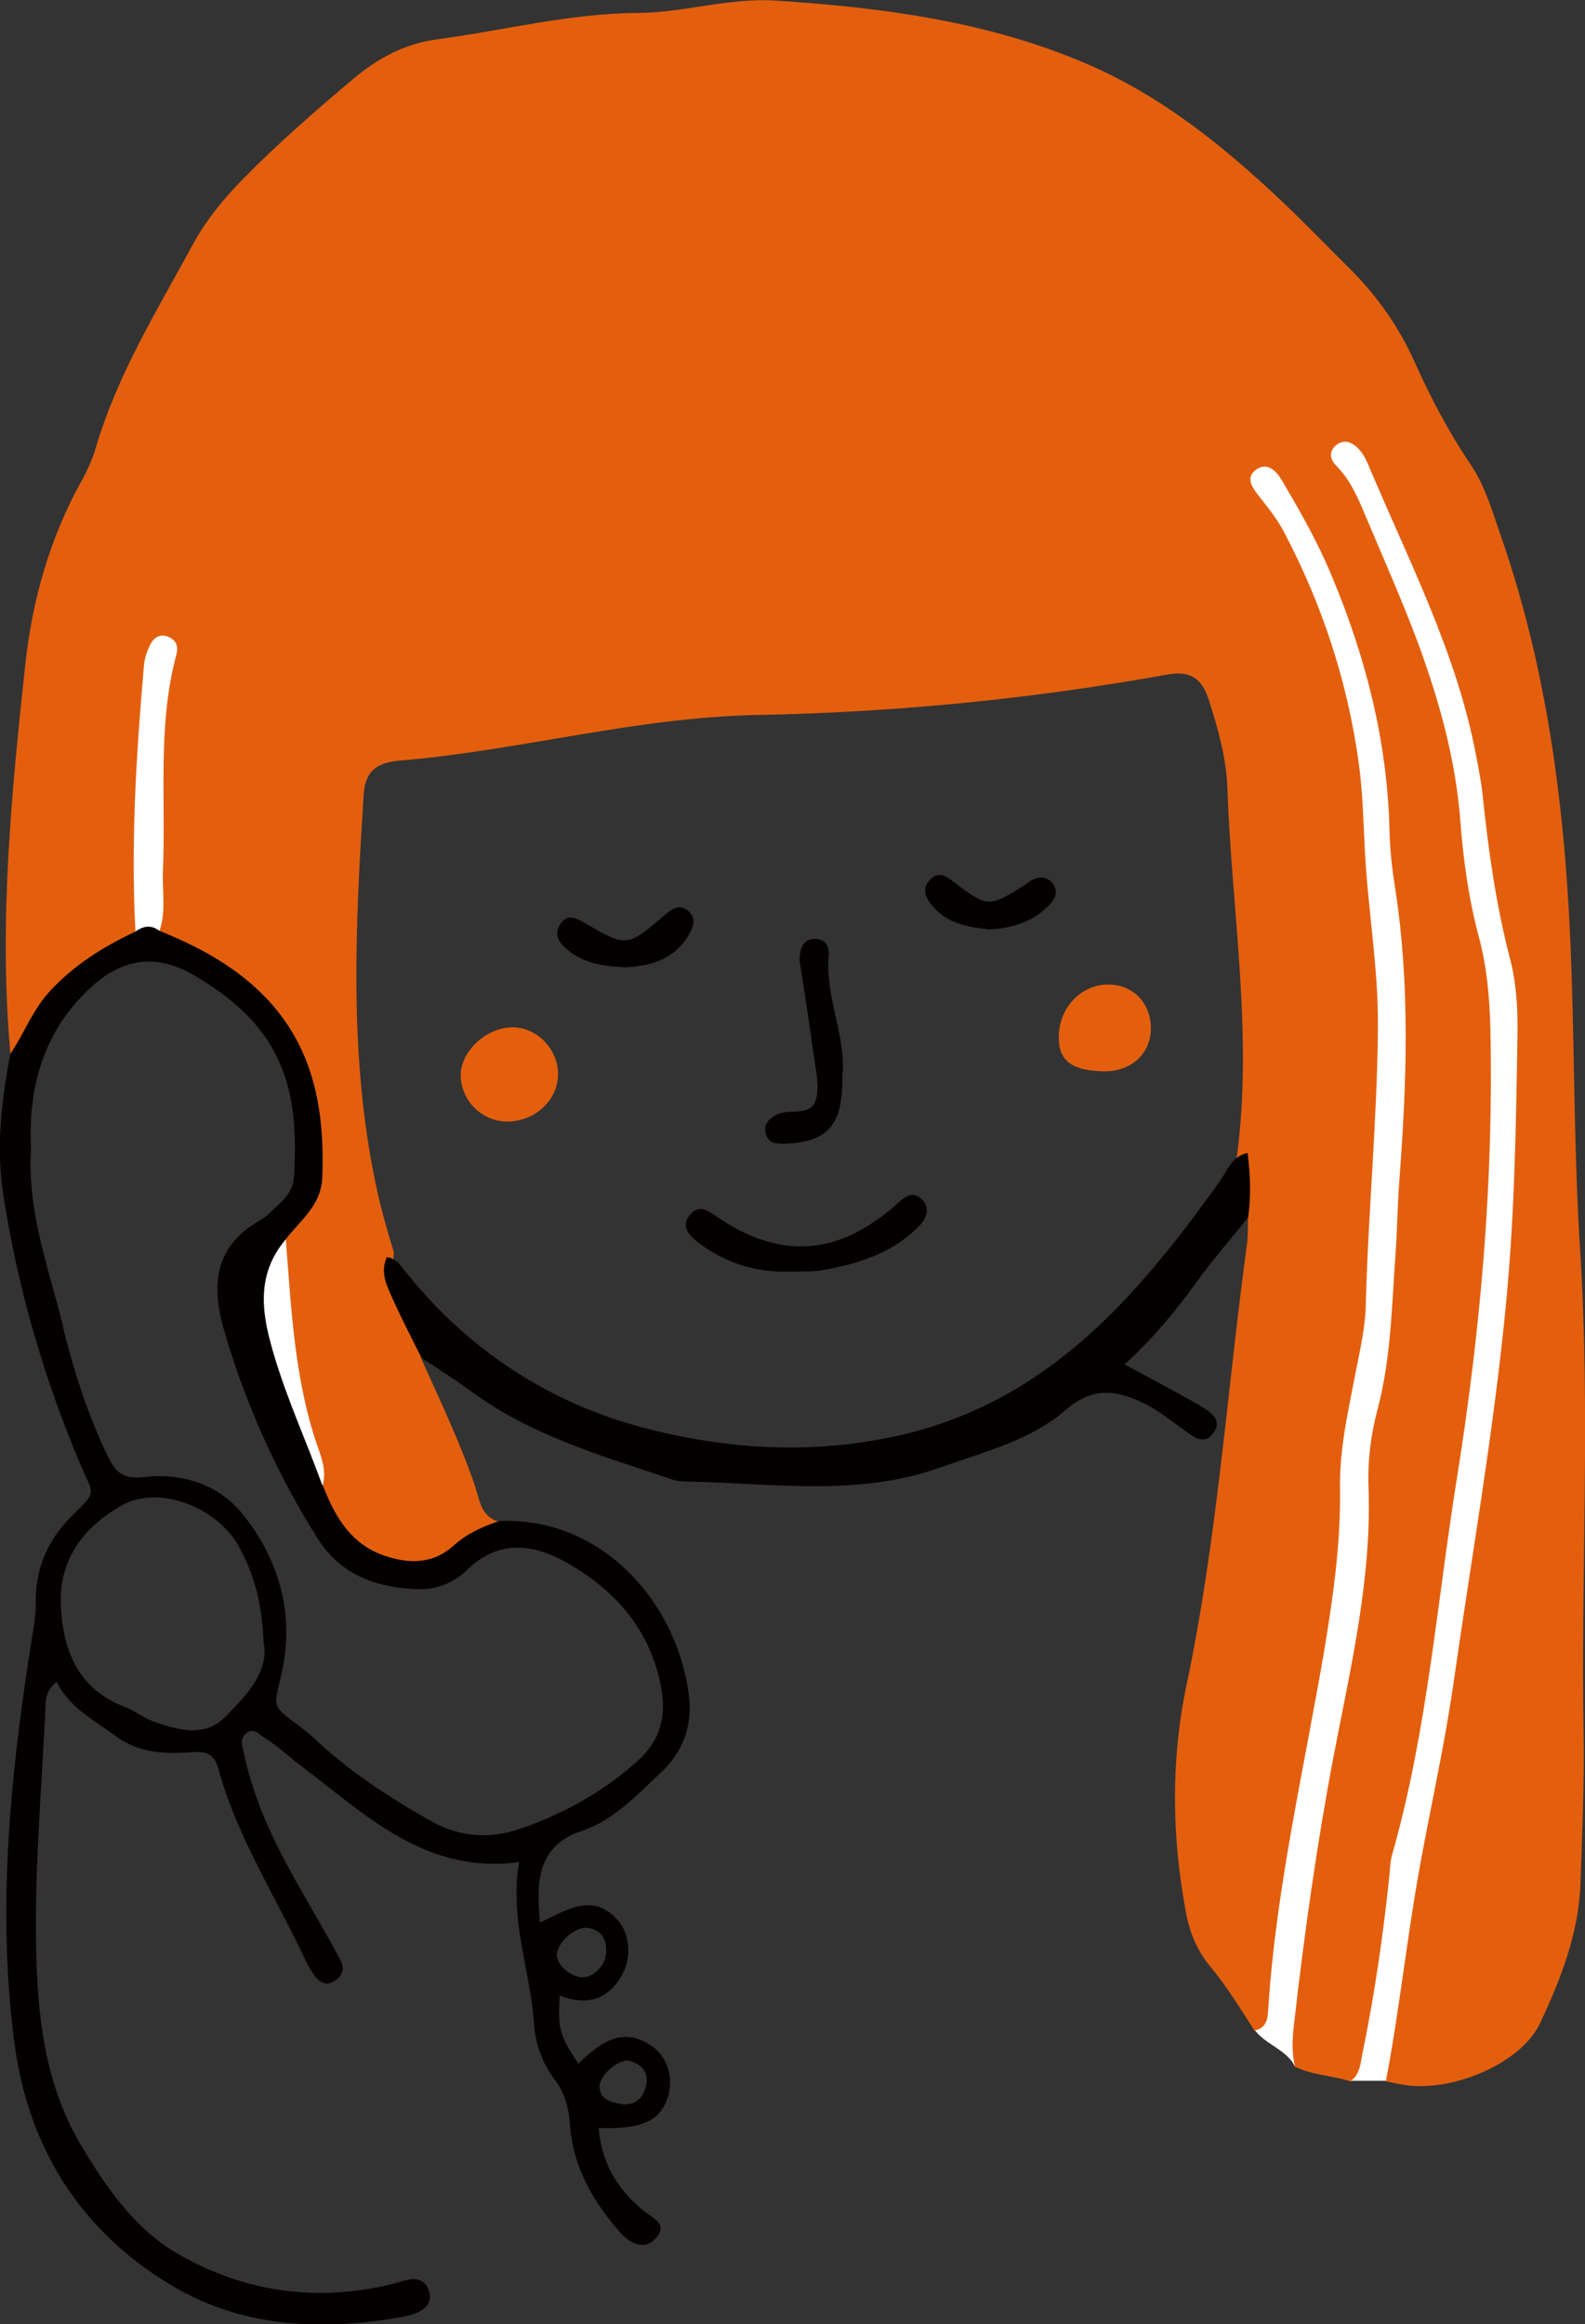
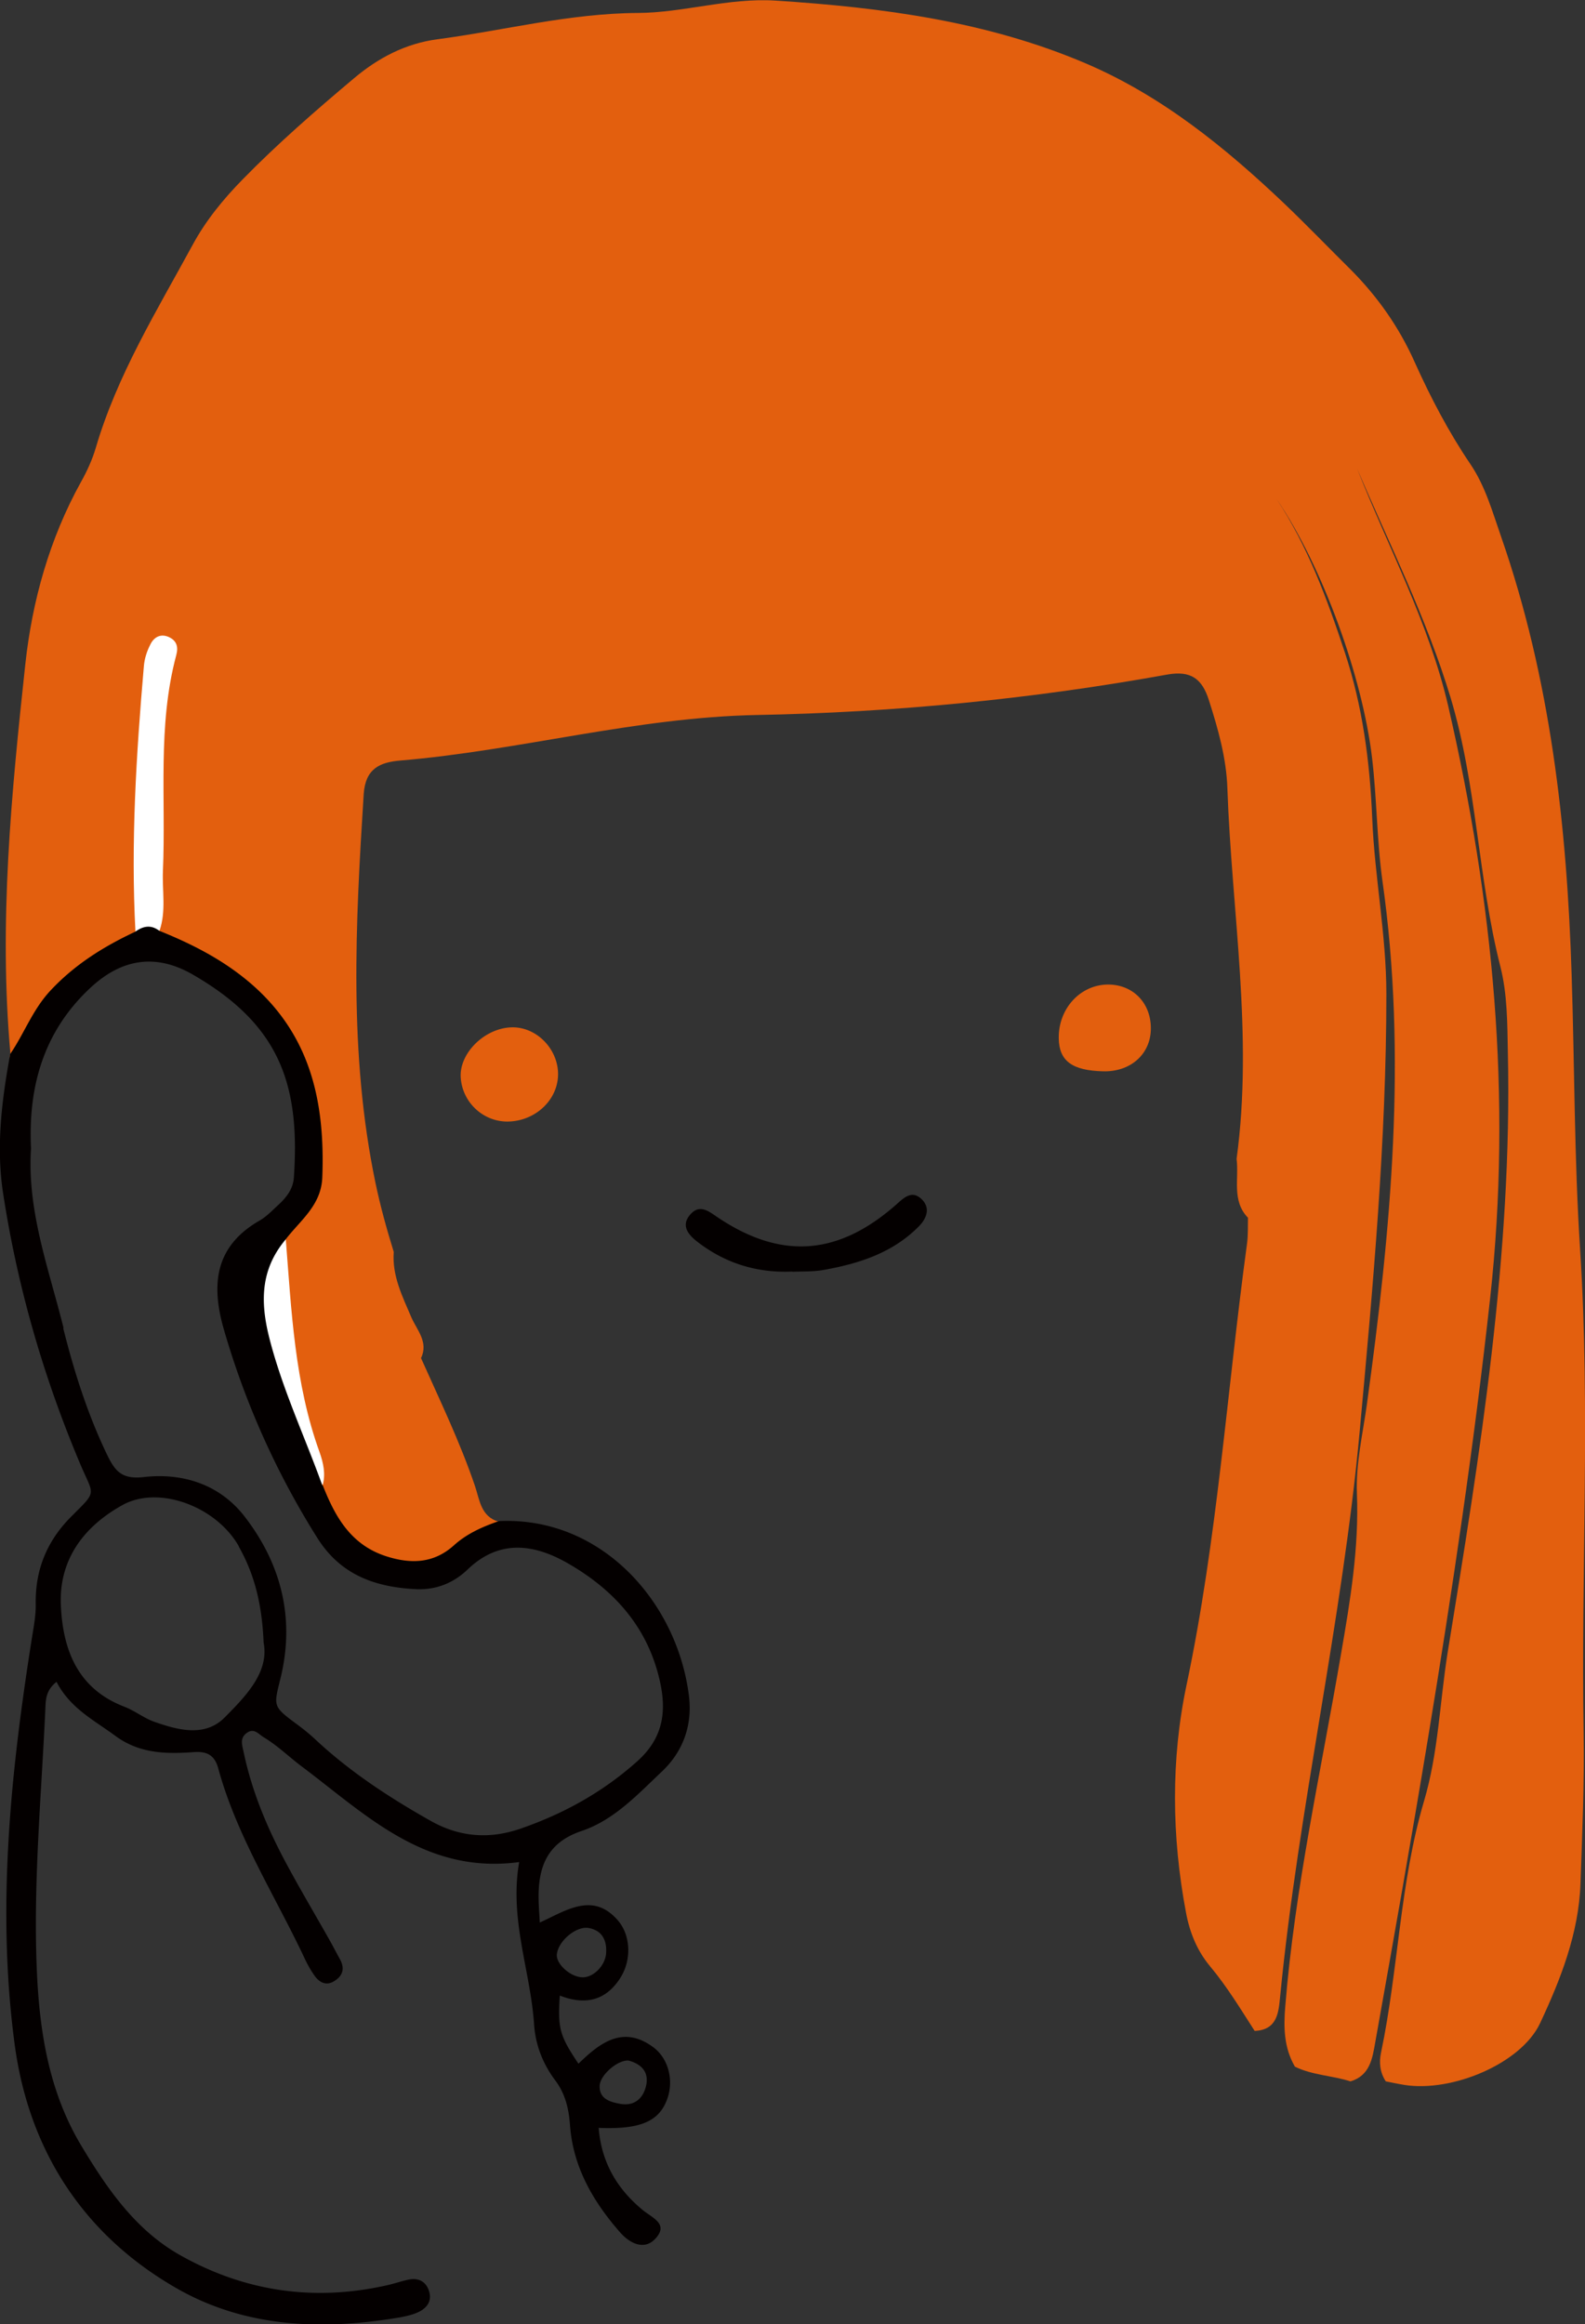
<svg xmlns="http://www.w3.org/2000/svg" id="_レイヤー_2" viewBox="0 0 80.75 118.39">
  <rect x="0" y="0" width="80.75" height="118.39" fill="#333333" stroke="none" />
  <defs>
    <style>.cls-1{fill:#fff}.cls-2{fill:#e35f0e}.cls-3{fill:#040000}</style>
  </defs>
  <g id="_レイヤー_1-2">
    <path class="cls-2" d="M.53 53.67c-.6-6.65.05-13.25.76-19.84.35-3.22 1.23-6.38 2.83-9.27.31-.55.58-1.14.76-1.75 1.09-3.71 3.11-6.98 4.93-10.33.67-1.24 1.56-2.33 2.55-3.34 1.79-1.83 3.71-3.5 5.66-5.14 1.24-1.05 2.65-1.79 4.27-2C25.69 1.55 29 .68 32.5.66c2.31-.01 4.62-.78 7-.63 5.43.35 10.79 1.05 15.84 3.21 3.87 1.66 7.08 4.27 10.1 7.14 1.15 1.1 2.26 2.25 3.39 3.37 1.36 1.37 2.45 2.92 3.24 4.69.81 1.8 1.73 3.56 2.84 5.2.76 1.12 1.12 2.42 1.56 3.68 2.52 7.24 3.36 14.73 3.6 22.36.15 4.65.13 9.31.43 13.95.53 8.23.04 16.45.18 24.67.04 2.55-.07 5.1-.16 7.65-.09 2.53-1.01 4.87-2.06 7.11-.97 2.06-4.49 3.53-6.92 3.14-.31-.05-.63-.12-.94-.18-.3-.46-.35-.97-.24-1.47.89-4.24.95-8.62 2.19-12.81.73-2.46.8-5.03 1.2-7.55 1.65-10.13 3.3-20.26 3.07-30.58-.03-1.47-.02-2.95-.38-4.37-1.15-4.52-1.19-9.23-2.54-13.71-1.22-4.04-3.11-7.8-4.76-11.66 1.59 4.02 3.66 7.87 4.64 12.09 2.29 9.92 3.26 19.91 2.14 30.14-.82 7.48-1.93 14.92-3.15 22.33-.86 5.21-1.78 10.42-2.71 15.62-.14.8-.27 1.68-1.26 1.97-.93-.3-1.94-.31-2.83-.75-.56-.97-.58-1.99-.49-3.08.49-6.05 1.82-11.97 2.84-17.94.47-2.71.92-5.41.81-8.17-.06-1.54.3-3.04.51-4.56 1.22-8.85 2.06-17.71.79-26.65-.29-2.08-.28-4.19-.53-6.28-.49-4.1-2.5-9.7-4.86-13.17 1.59 2.41 2.57 5.08 3.47 7.8.91 2.75 1.28 5.57 1.4 8.46.12 2.99.72 5.94.72 8.95 0 7.46-.68 14.86-1.36 22.29-.89 9.68-3.11 19.12-4.05 28.76-.08.81-.13 1.72-1.3 1.77-.72-1.12-1.41-2.26-2.27-3.29-.66-.79-1.04-1.72-1.23-2.75-.73-3.87-.77-7.79.03-11.58 1.57-7.43 2.06-14.98 3.08-22.47.06-.44.04-.89.05-1.33-.84-.87-.45-1.99-.58-3 .86-6.32-.25-12.59-.47-18.88-.05-1.53-.47-3.01-.94-4.48-.35-1.11-.93-1.52-2.12-1.31-6.91 1.25-13.92 1.93-20.9 2.06-6.19.12-12.09 1.81-18.18 2.32-1.04.09-1.77.41-1.86 1.7-.42 6.63-.77 13.24.6 19.82.25 1.19.57 2.35.93 3.51-.09 1.22.44 2.26.9 3.34.28.64.88 1.25.49 2.07.96 2.15 1.99 4.28 2.75 6.52.23.67.29 1.56 1.21 1.81-1.36 1.5-2.94 2.76-5.07 2.43-2.55-.4-3.84-2.22-4.4-4.63-.8-3.23-1.64-6.45-1.79-9.81-.03-.69-.18-1.37-.06-2.06.67-1.65 2.07-2.93 1.9-5.03-.34-4.26-2.07-7.5-5.91-9.52-.82-.43-1.83-.62-2.26-1.61.14-4.49-.25-9 .25-13.49-.33 2.36-.68 4.7-.68 7.1 0 2.09.19 4.19-.15 6.27-.06.18-.11.4-.25.49-2.56 1.55-4.75 3.46-6.08 6.21-.06.11-.2.15-.34.13-.08-.01-.1-.12-.05-.27z" />
-     <path class="cls-1" d="M68.8 106.01c.48-.33.5-.85.6-1.35.62-3 1.06-6.02 1.38-9.07.04-.38.04-.77.15-1.14 1.79-6.28 2.27-12.78 3.3-19.19 1.21-7.56 1.87-15.17 1.7-22.85-.04-1.61-.18-3.19-.6-4.73-.51-1.92-.78-3.88-.93-5.85-.24-3.15-1.08-6.15-2.16-9.08-.82-2.21-1.79-4.37-2.7-6.54-.37-.88-.75-1.76-1.44-2.46-.29-.29-.43-.67-.1-1.01.39-.39.84-.26 1.18.09.22.22.39.51.51.8 2.04 4.87 4.52 9.59 5.51 14.85.13.69.27 1.38.34 2.07.29 2.79.68 5.56 1.39 8.28.32 1.23.4 2.51.38 3.8-.07 4.59-.14 9.15-.58 13.74-.62 6.48-1.75 12.87-2.67 19.3-.45 3.16-1.15 6.25-1.72 9.38-.66 3.63-1.04 7.31-1.73 10.94h-1.8z" />
-     <path class="cls-1" d="M63.93 103.43c.67-.15.66-.72.69-1.21.41-6.18 1.84-12.21 2.87-18.3.45-2.71.82-5.41.78-8.17-.03-1.92.4-3.79.76-5.67.23-1.19.52-2.38.55-3.58.12-4.72.58-9.41.62-14.13.03-3.01-.5-5.97-.66-8.95-.08-1.53-.11-3.06-.32-4.57-.57-4.14-1.86-8.06-3.81-11.76-.35-.67-.84-1.27-1.31-1.87-.34-.44-.65-.91-.09-1.31.54-.37.99.05 1.26.5.94 1.59 1.86 3.19 2.57 4.91 1.74 4.15 2.84 8.44 2.95 12.97.02 1.02.14 2.04.3 3.04.75 4.89.58 9.78.21 14.68-.1 1.27-.11 2.55-.2 3.82-.2 2.66-.22 5.34-.92 7.96-.34 1.28-.51 2.62-.46 3.98.17 4.7-.93 9.25-1.8 13.8-.84 4.45-1.47 8.92-1.98 13.41-.09.75-.16 1.53.04 2.28-.45-.86-1.47-1.1-2.04-1.83z" />
-     <path class="cls-3" d="M63.56 58.73c.14 1.09.18 2.19.03 3.28-.87 1.09-1.8 2.14-2.61 3.27-1.08 1.5-2.26 2.92-3.68 4.22 1.32.72 2.56 1.36 3.76 2.06.53.31 1.28.73.75 1.44-.52.7-1.13.09-1.64-.27-.57-.4-1.12-.85-1.74-1.17-1.41-.72-2.68-1.01-4.15.27-1.78 1.55-4.14 2.12-6.37 2.92-4.2 1.49-8.44.82-12.69.72-.32 0-.65 0-.95-.1-3.56-1.2-7.19-2.23-10.27-4.5-.82-.6-1.68-1.14-2.53-1.71-.49-.99-1.01-1.98-1.46-2.99-.3-.67-.66-1.35-.3-2.13.35.03.57.26.77.51 3.16 4.05 7.3 6.83 12.17 8.14 4.08 1.09 8.28 1.41 12.6.55 7.89-1.58 12.57-7.02 16.89-13.06.39-.55.62-1.29 1.42-1.45z" />
-     <path class="cls-1" d="M8.12 47.4c-.41.02-.81.03-1.22.05-.24-4.52.04-9.02.43-13.52.03-.37.15-.75.32-1.08.17-.37.5-.59.93-.41.41.18.52.49.4.93-.97 3.62-.52 7.33-.68 11-.04 1.01.17 2.04-.17 3.03zm8.32 28.25c-2.14-2.88-3-6.26-3.59-9.7-.22-1.27.32-2.37 1.71-2.82.29 3.66.45 7.33 1.72 10.84.19.54.32 1.1.16 1.68z" />
+     <path class="cls-1" d="M8.12 47.4c-.41.02-.81.03-1.22.05-.24-4.52.04-9.02.43-13.52.03-.37.15-.75.32-1.08.17-.37.5-.59.93-.41.41.18.52.49.4.93-.97 3.62-.52 7.33-.68 11-.04 1.01.17 2.04-.17 3.03zm8.32 28.25c-2.14-2.88-3-6.26-3.59-9.7-.22-1.27.32-2.37 1.71-2.82.29 3.66.45 7.33 1.72 10.84.19.54.32 1.1.16 1.68" />
    <path class="cls-3" d="M16.44 75.65c.64 1.63 1.45 3.07 3.29 3.64 1.25.39 2.38.33 3.38-.56.67-.61 1.47-.96 2.31-1.25 5.23-.24 9.09 4.14 9.68 8.91.18 1.48-.29 2.81-1.36 3.83-1.25 1.18-2.45 2.49-4.12 3.05-1.69.57-2.19 1.76-2.18 3.36 0 .38.03.76.06 1.3 1.36-.62 2.7-1.57 3.97-.12.66.76.71 1.98.17 2.88-.74 1.22-1.82 1.47-3.12.96-.11 1.67-.01 2.04.95 3.47 1.09-1.06 2.27-1.98 3.81-.84.76.56 1.05 1.65.73 2.59-.4 1.17-1.34 1.61-3.51 1.52.14 1.76.94 3.11 2.24 4.18.48.4 1.32.7.68 1.43-.59.68-1.36.25-1.83-.29-1.37-1.56-2.39-3.32-2.55-5.44-.06-.86-.24-1.62-.76-2.31-.63-.84-1-1.81-1.07-2.83-.18-2.73-1.27-5.35-.76-8.28-4.77.64-7.79-2.4-11.05-4.85-.66-.49-1.25-1.08-1.97-1.51-.25-.15-.48-.48-.84-.23-.4.28-.25.63-.17 1.02.41 1.95 1.17 3.77 2.1 5.52.72 1.35 1.5 2.66 2.25 3.99.19.33.36.67.55 1.01.27.49.13.87-.32 1.13-.41.24-.75.03-.98-.3-.22-.31-.4-.65-.56-1-1.5-3.16-3.41-6.14-4.34-9.55-.19-.7-.6-.88-1.26-.83-1.41.1-2.76.08-4-.84-1.07-.79-2.28-1.39-2.98-2.74-.56.44-.55.94-.57 1.41-.21 4.52-.64 9.04-.42 13.57.15 3.01.65 5.96 2.23 8.61 1.32 2.2 2.77 4.33 5.07 5.62 3.29 1.85 6.81 2.36 10.51 1.53.37-.08.74-.21 1.11-.29.51-.11.9.1 1.05.59.16.51-.12.87-.56 1.07-.28.13-.6.2-.91.26-3.93.67-7.83.54-11.34-1.45-4.78-2.72-7.57-7.03-8.3-12.43-.93-6.94-.21-13.87.88-20.75.09-.57.2-1.12.19-1.7-.03-1.75.57-3.22 1.82-4.47 1.31-1.31 1.15-1.03.48-2.59C2.22 70.17.88 65.53.15 60.73c-.35-2.34-.06-4.71.37-7.04.71-1.04 1.13-2.23 2.02-3.2 1.25-1.35 2.73-2.27 4.35-3.03.4-.29.8-.37 1.22-.05 1.71.69 3.32 1.51 4.74 2.75 3.01 2.64 3.71 6.04 3.57 9.8-.05 1.45-1.13 2.2-1.88 3.19-1.26 1.51-1.29 3.14-.82 5 .66 2.6 1.8 5.01 2.7 7.51zm-13.22-8c.55 2.2 1.25 4.41 2.25 6.48.4.82.75 1.23 1.84 1.11 1.98-.23 3.86.36 5.13 1.98 1.89 2.43 2.6 5.22 1.85 8.27-.35 1.43-.41 1.42.85 2.35.31.23.61.47.89.73 1.78 1.67 3.8 2.99 5.91 4.18 1.47.83 3 .95 4.6.39 2.19-.76 4.16-1.85 5.91-3.41 1.25-1.11 1.52-2.38 1.2-3.95-.59-2.84-2.33-4.78-4.74-6.16-1.72-.98-3.48-1.22-5.09.33-.72.69-1.6 1.04-2.61 1-2.07-.1-3.84-.71-5.03-2.59a41.525 41.525 0 01-4.76-10.59c-.68-2.32-.49-4.28 1.81-5.6.33-.19.6-.47.88-.73.43-.39.81-.82.86-1.44.33-4.77-.72-7.81-5.17-10.37-1.89-1.08-3.63-.79-5.23.72-2.35 2.21-3.14 5-2.99 8.15-.21 3.17.91 6.14 1.66 9.15zm8.95 11.12c-1.16-2.05-4.1-3.13-5.94-2.1C4.27 77.76 3 79.44 3.1 81.76c.1 2.26.84 4.25 3.22 5.17.53.2 1 .58 1.53.77 1.22.43 2.59.8 3.6-.22 1.09-1.1 2.27-2.31 1.98-3.81-.08-1.96-.47-3.49-1.27-4.9zm18.71 20.71c.04-.63-.19-1.14-.88-1.27-.64-.12-1.56.66-1.63 1.34-.05.48.67 1.14 1.28 1.17.56.03 1.19-.58 1.23-1.24zm-.33 6.77c-.02.67.54.82 1.02.91.76.15 1.23-.29 1.36-.99.12-.68-.31-1.05-.91-1.21-.55-.04-1.46.74-1.47 1.3zm9.82-41.48c-1.79.08-3.4-.41-4.82-1.5-.47-.36-.9-.84-.36-1.43.45-.49.88-.17 1.33.14 3.25 2.2 6.17 2 9.15-.63.4-.36.8-.74 1.29-.26.45.44.25.97-.13 1.36-1.35 1.38-3.1 1.93-4.94 2.25-.5.08-1.02.06-1.52.08z" />
    <path class="cls-2" d="M25.85 57.13c-1.26 0-2.31-1-2.38-2.27-.06-1.24 1.25-2.51 2.62-2.53 1.21-.02 2.29 1.04 2.34 2.3.05 1.35-1.13 2.49-2.58 2.5zm30.6-6.98c1.31 0 2.23.99 2.18 2.33-.05 1.26-1.07 2.13-2.44 2.09-1.57-.04-2.23-.53-2.25-1.67-.03-1.52 1.1-2.75 2.52-2.75z" />
-     <path class="cls-3" d="M42.91 54.66c.07 2.64-.69 3.52-2.96 3.6-.41.01-.78-.03-.92-.46-.17-.53.14-.83.58-1.04.65-.31 1.72.16 1.97-.78.18-.7-.03-1.51-.13-2.26-.18-1.38-.41-2.76-.61-4.14-.05-.31-.13-.63-.09-.94.06-.47.28-.86.85-.81.5.04.65.42.62.81-.19 2.13.86 4.1.71 6.02zm-11.05-5.39c-1.05-.04-2.06-.18-2.9-.85-.41-.33-.78-.75-.44-1.31.36-.59.8-.37 1.3-.08 2.11 1.23 2.15 1.21 4.08-.45.37-.32.76-.54 1.17-.17.42.36.26.82.02 1.22-.74 1.23-1.92 1.59-3.24 1.64zm18.59-1.92c-1.07-.12-2.14-.28-2.91-1.16-.33-.39-.63-.86-.18-1.35.47-.52.85-.2 1.29.13 1.65 1.25 1.74 1.24 3.49.16.16-.1.3-.24.47-.32.37-.17.74-.16 1.02.19.29.37.15.75-.11 1.03-.81.89-1.88 1.24-3.07 1.31z" />
  </g>
</svg>